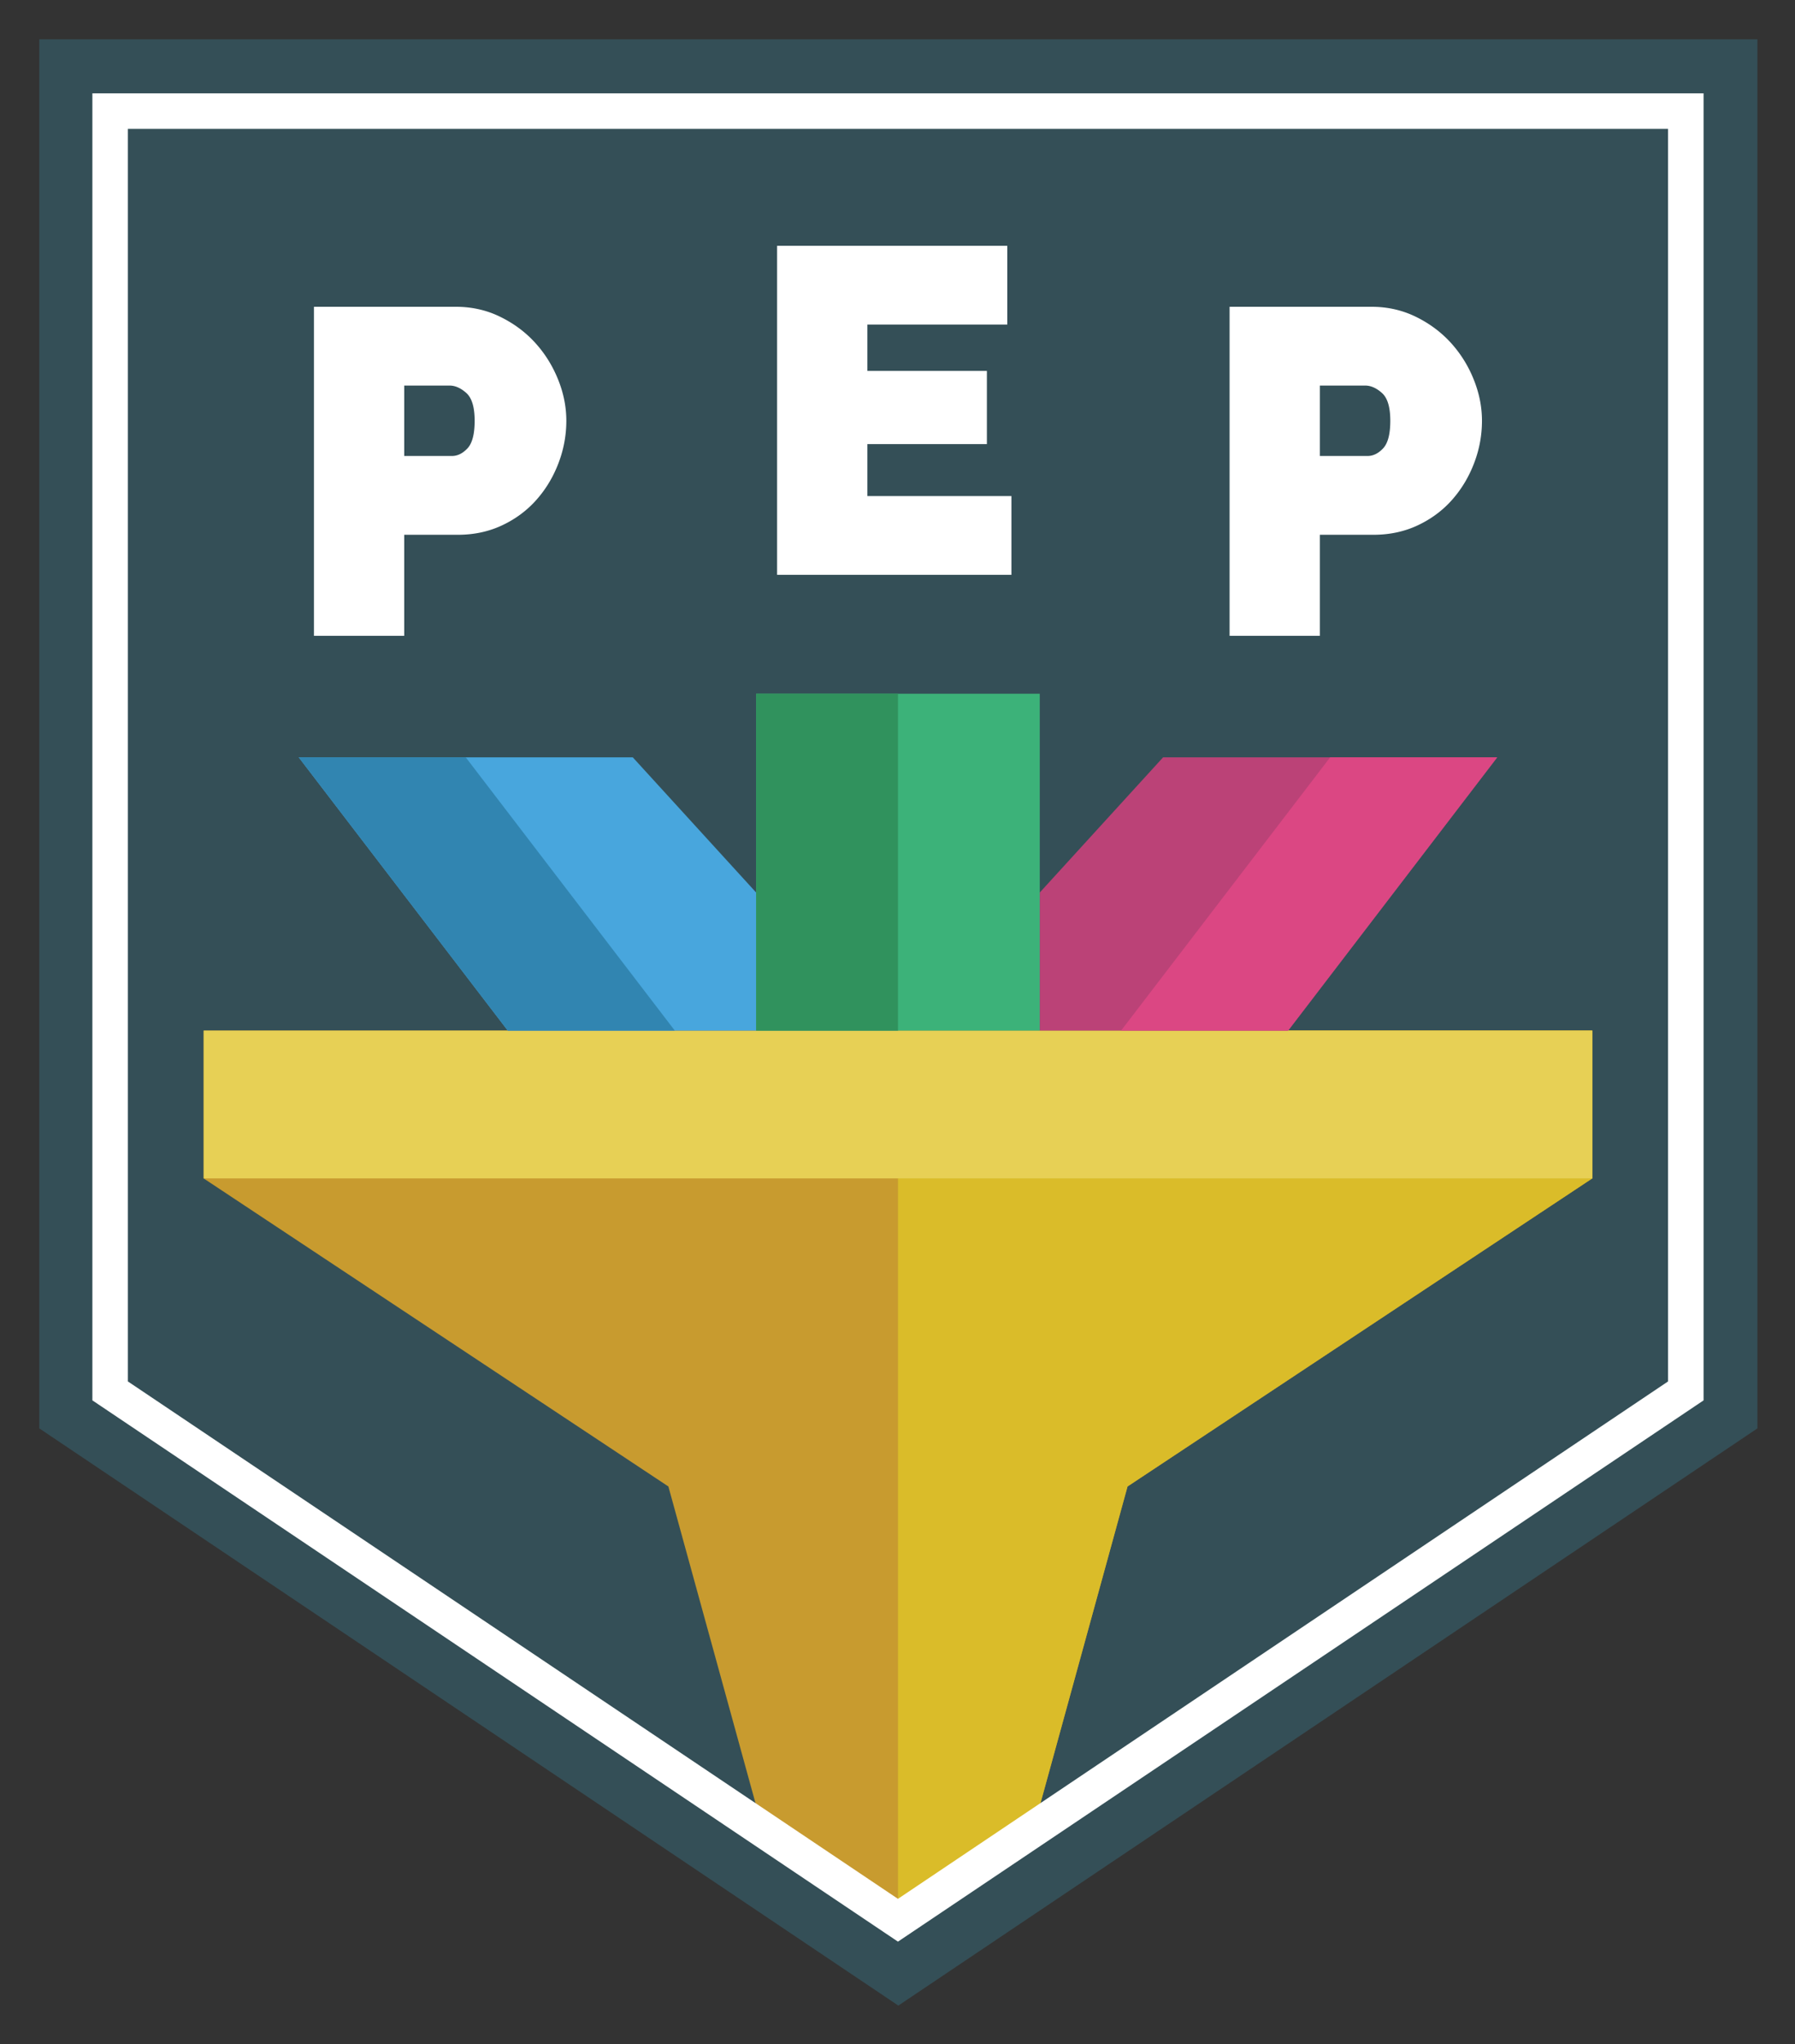
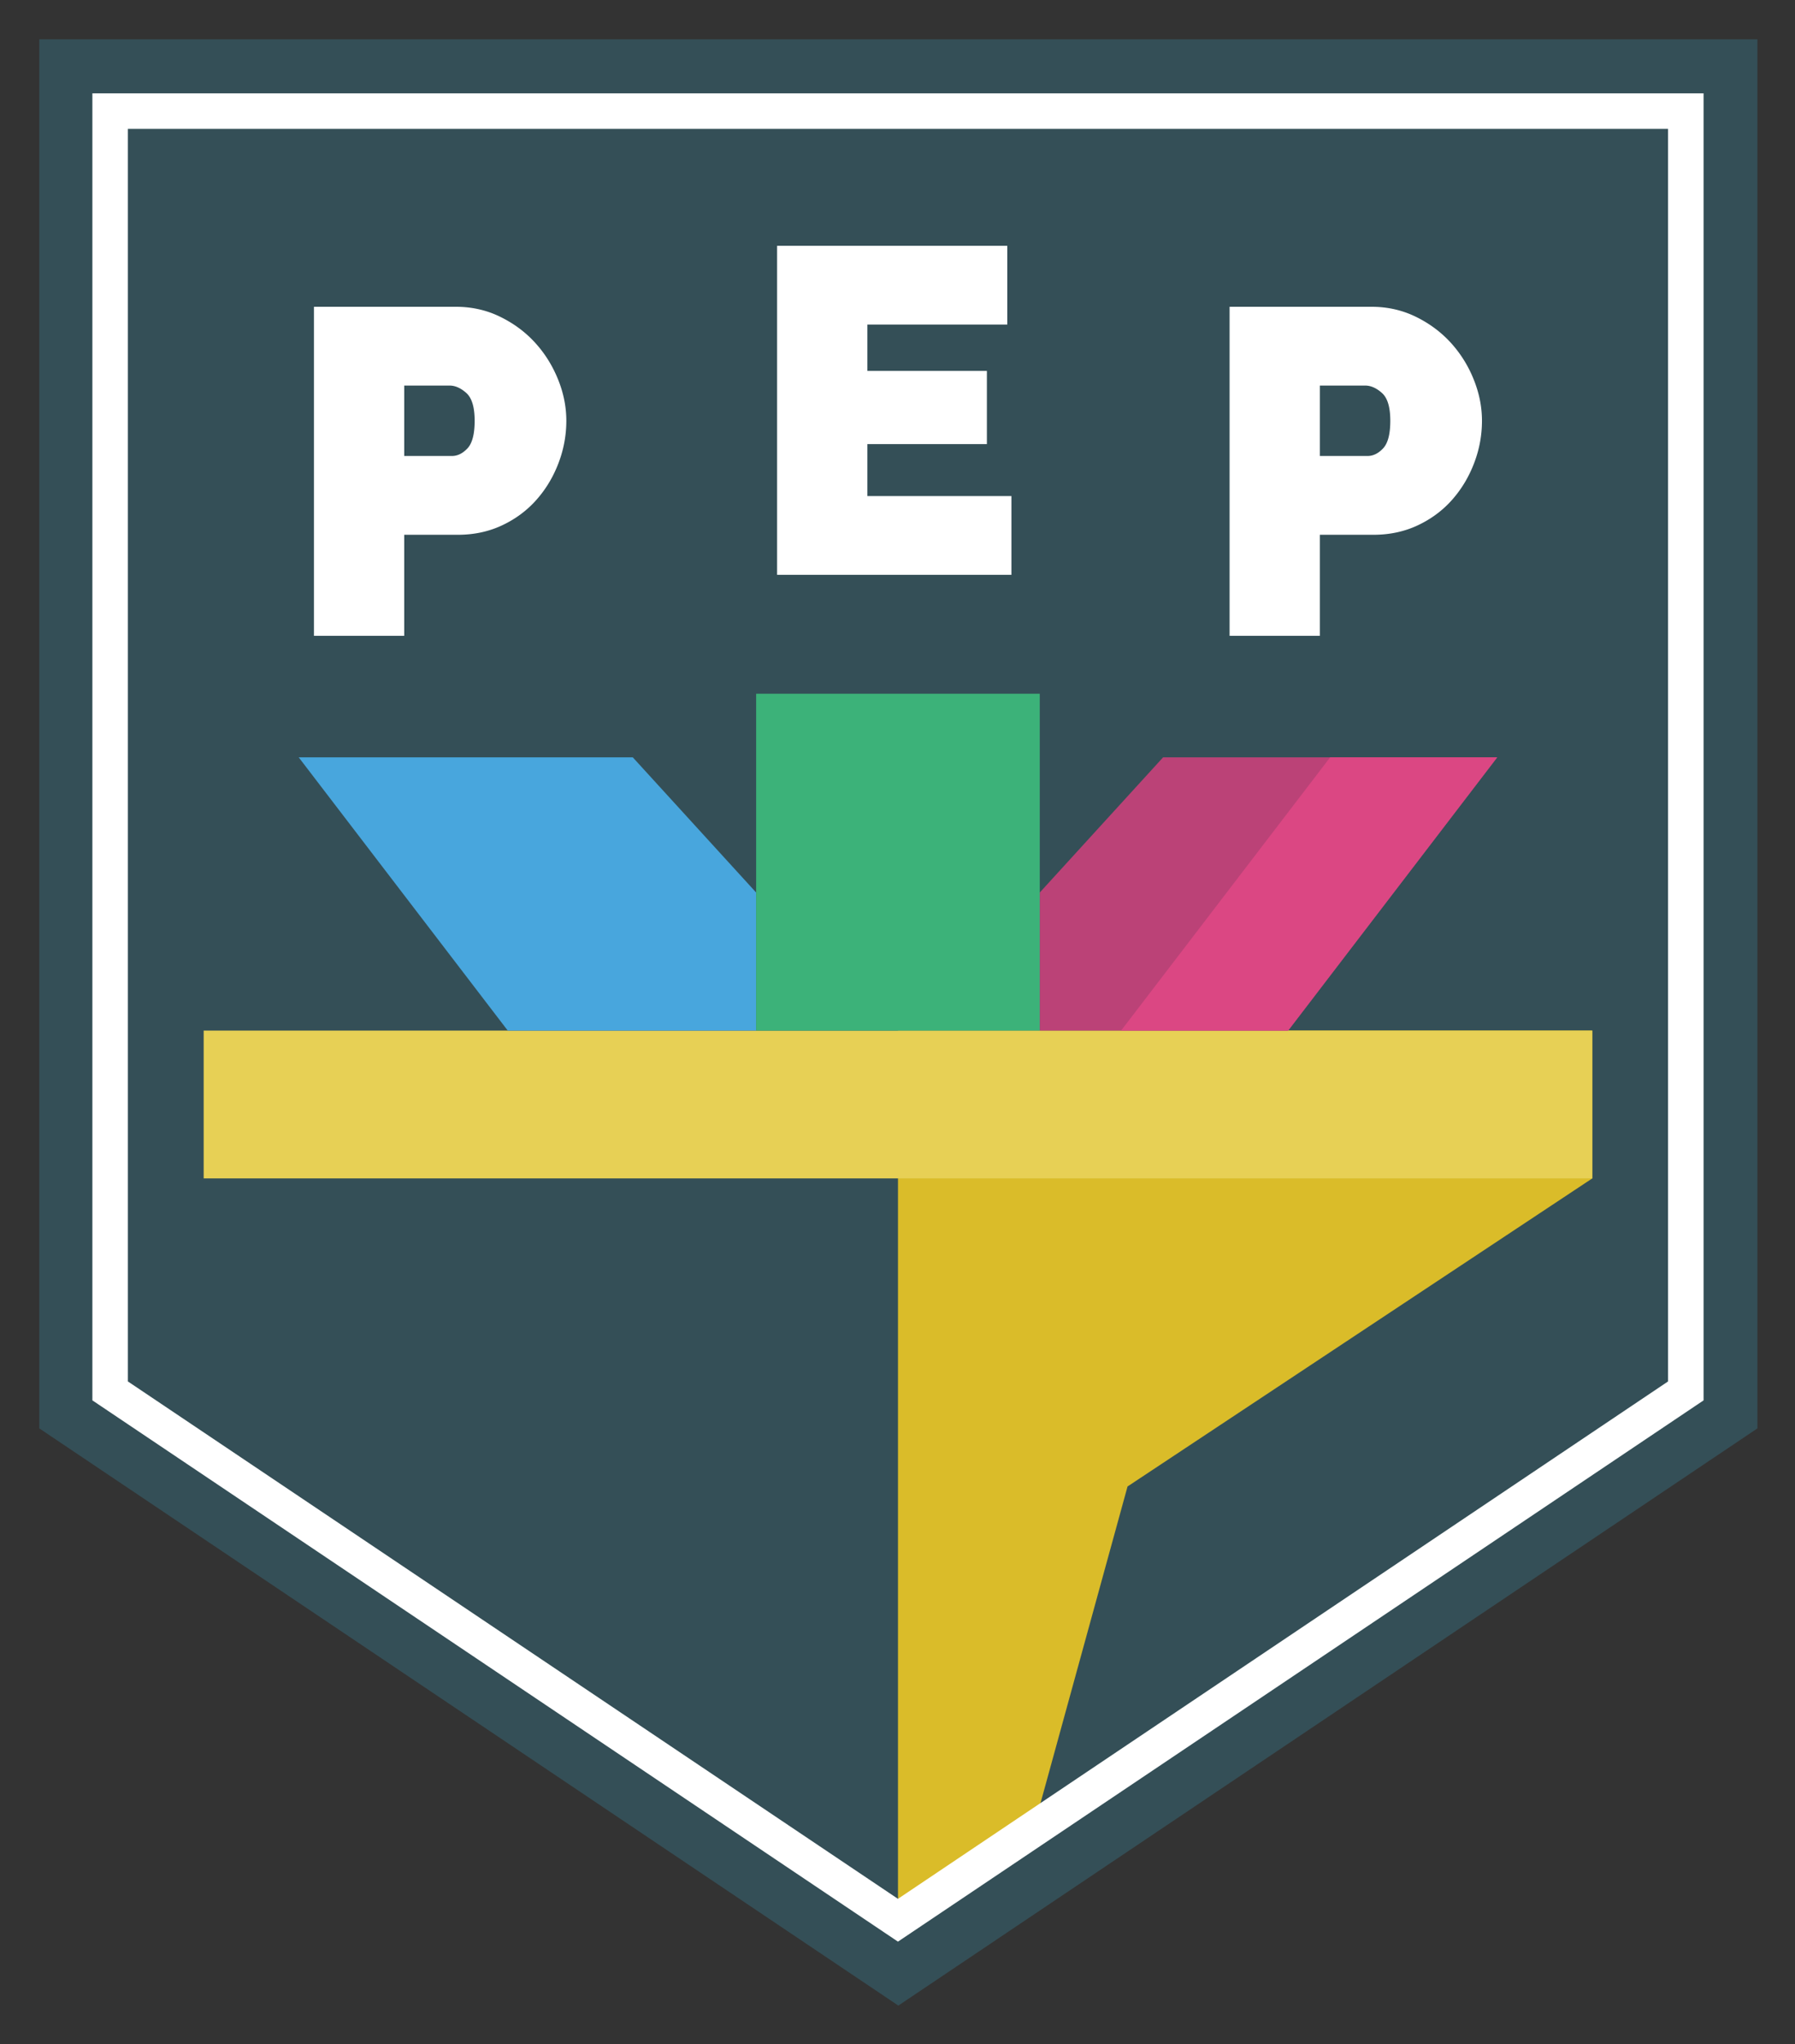
<svg xmlns="http://www.w3.org/2000/svg" role="img" viewBox="-10.54 -10.54 481.58 548.08">
  <rect x="-10.54" y="-10.54" width="481.58" height="548.08" fill="#333333" stroke="none" />
  <title>PEP logo</title>
  <defs>
    <clipPath id="a" clipPathUnits="userSpaceOnUse">
      <path d="M0 792h612V0H0z" />
    </clipPath>
  </defs>
  <path fill="#344f57" d="M446.668 364.822L230.475 509.984 14.293 364.822V14.293h432.375z" />
  <path fill="#344f57" d="M28.587 357.204l201.888 135.564 201.898-135.564V28.587H28.587zm201.888 169.995L0 372.44V0h460.961v372.44z" />
  <g clip-path="url(#a)" transform="matrix(1.333 0 0 -1.333 -178.186 792.532)">
    <path fill="#fff" d="M207.127 510.737h9.604c1.118 0 2.156.51 3.124 1.533.96 1.028 1.442 2.875 1.442 5.548 0 2.736-.561 4.597-1.678 5.593-1.121.996-2.24 1.491-3.356 1.491h-9.136zm-18.174-36.17v66.183h28.524c3.227 0 6.215-.668 8.945-2.006 2.734-1.332 5.086-3.075 7.038-5.218 1.957-2.142 3.496-4.6 4.615-7.366 1.122-2.765 1.675-5.543 1.675-8.342 0-2.922-.53-5.765-1.582-8.526-1.058-2.773-2.53-5.223-4.432-7.368-1.893-2.142-4.192-3.855-6.895-5.128-2.703-1.272-5.671-1.907-8.903-1.907h-10.811v-20.322zm140.381 28.111v-15.845H282.17v66.182h46.327v-15.843h-28.152v-9.322h24.05v-14.726h-24.05v-10.446zm62.081 8.059h9.603c1.122 0 2.158.51 3.124 1.533.962 1.028 1.445 2.875 1.445 5.548 0 2.736-.561 4.597-1.68 5.593-1.12.996-2.24 1.491-3.36 1.491h-9.132zm-18.173-36.17v66.183h28.523c3.227 0 6.21-.668 8.95-2.006 2.73-1.332 5.076-3.075 7.038-5.218a24.36 24.36 0 0 0 4.61-7.366c1.12-2.765 1.675-5.543 1.675-8.342 0-2.922-.525-5.765-1.584-8.526-1.057-2.773-2.531-5.223-4.426-7.368-1.894-2.142-4.198-3.855-6.898-5.128-2.702-1.272-5.672-1.907-8.902-1.907h-10.813v-20.322z" />
-     <path fill="#c89b2f" d="M166.758 395.16v-29.734l93.532-61.962 18.61-67.616 27.597-16.96 27.6 16.934 18.603 67.642 93.535 61.963v29.734z" />
+     <path fill="#c89b2f" d="M166.758 395.16v-29.734v29.734z" />
    <path fill="#dabc29" d="M306.503 395.16V218.888l27.597 16.935 18.605 67.642 93.532 61.963v29.734z" />
    <path fill="#e7d055" d="M446.235 365.427H166.758v29.734h279.477z" />
    <path fill="#48a6dd" d="M253.127 450.122l24.828-27.194V395.16H227.96l-42.072 54.962z" />
-     <path fill="#3185b1" d="M185.889 450.122l42.072-54.962h33.619l-42.074 54.962z" />
    <path fill="#bb4277" d="M359.858 450.122l-24.823-27.194V395.16h49.991l42.077 54.962z" />
    <path fill="#db4783" d="M427.104 450.122l-42.078-54.962h-33.62l42.075 54.962z" />
    <path fill="#3cb279" d="M277.955 462.913V395.16h57.081v67.752z" />
-     <path fill="#30925d" d="M306.503 395.16h-28.548v67.752h28.548z" />
    <path fill="#fff" d="M468.64 583.68H144.36V320.783l162.136-108.871 162.145 108.87zm-7.147-7.147V324.592L306.496 220.52l-154.99 104.07v251.942h154.998z" />
  </g>
</svg>